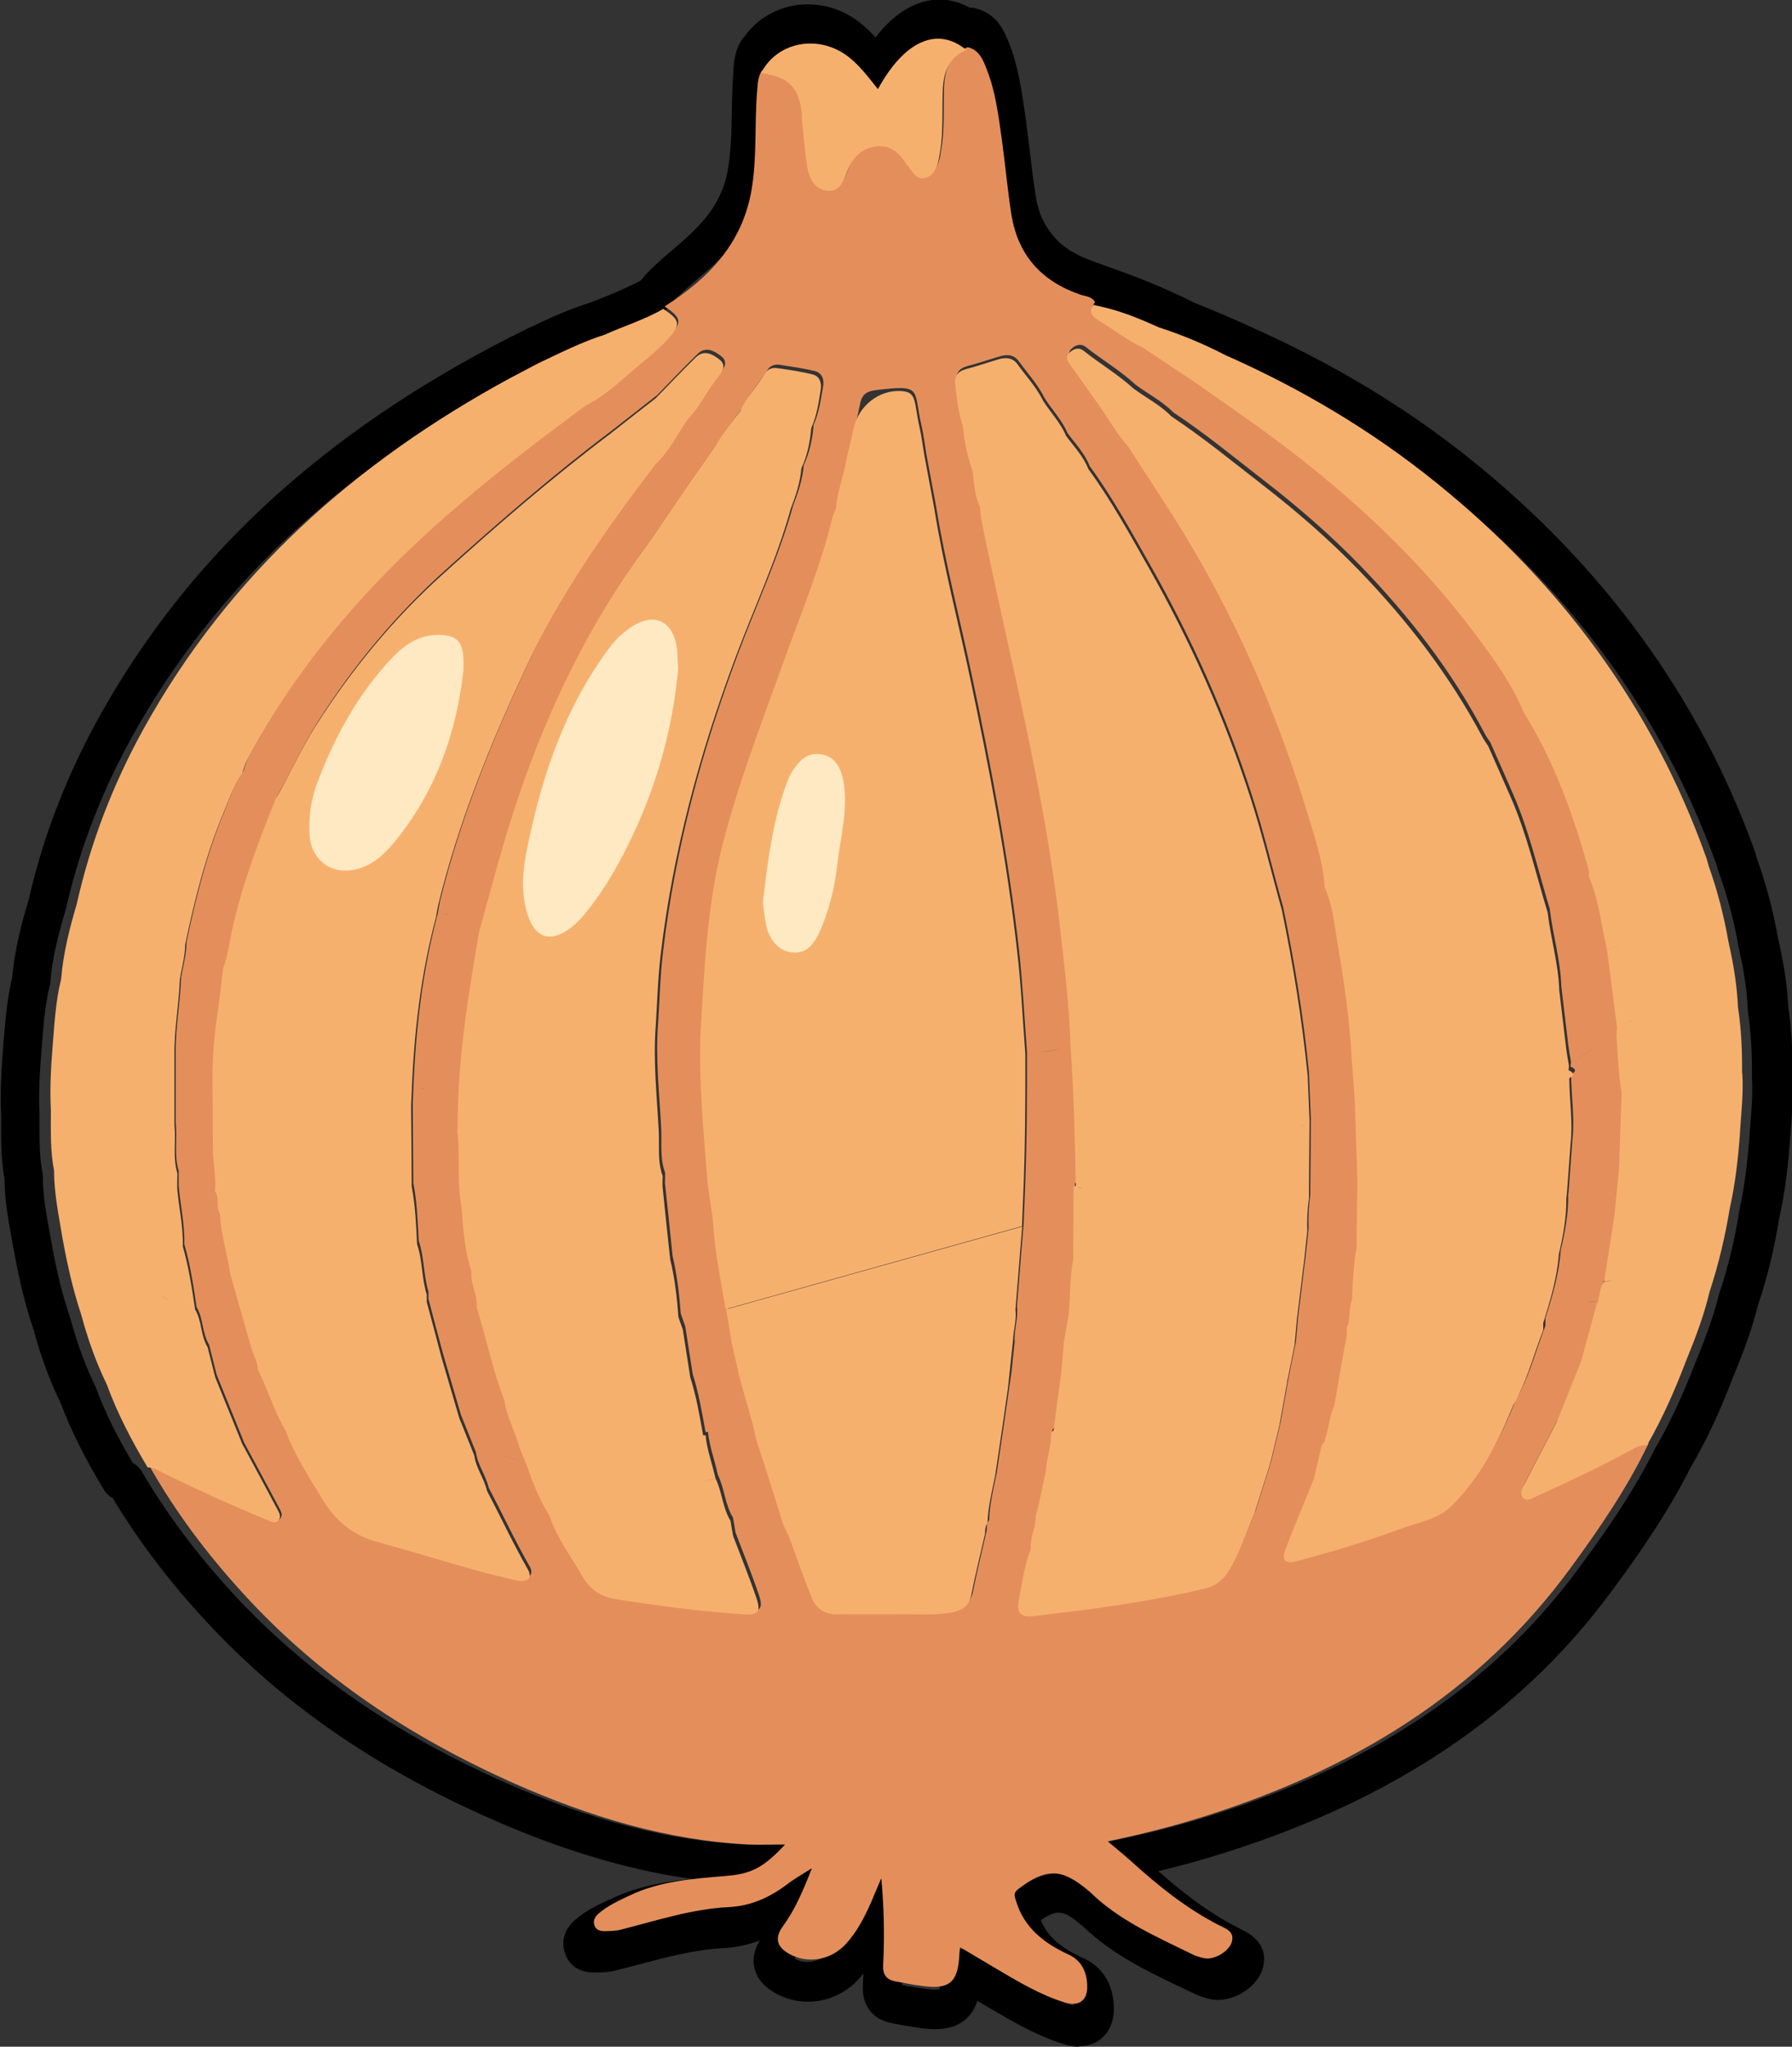
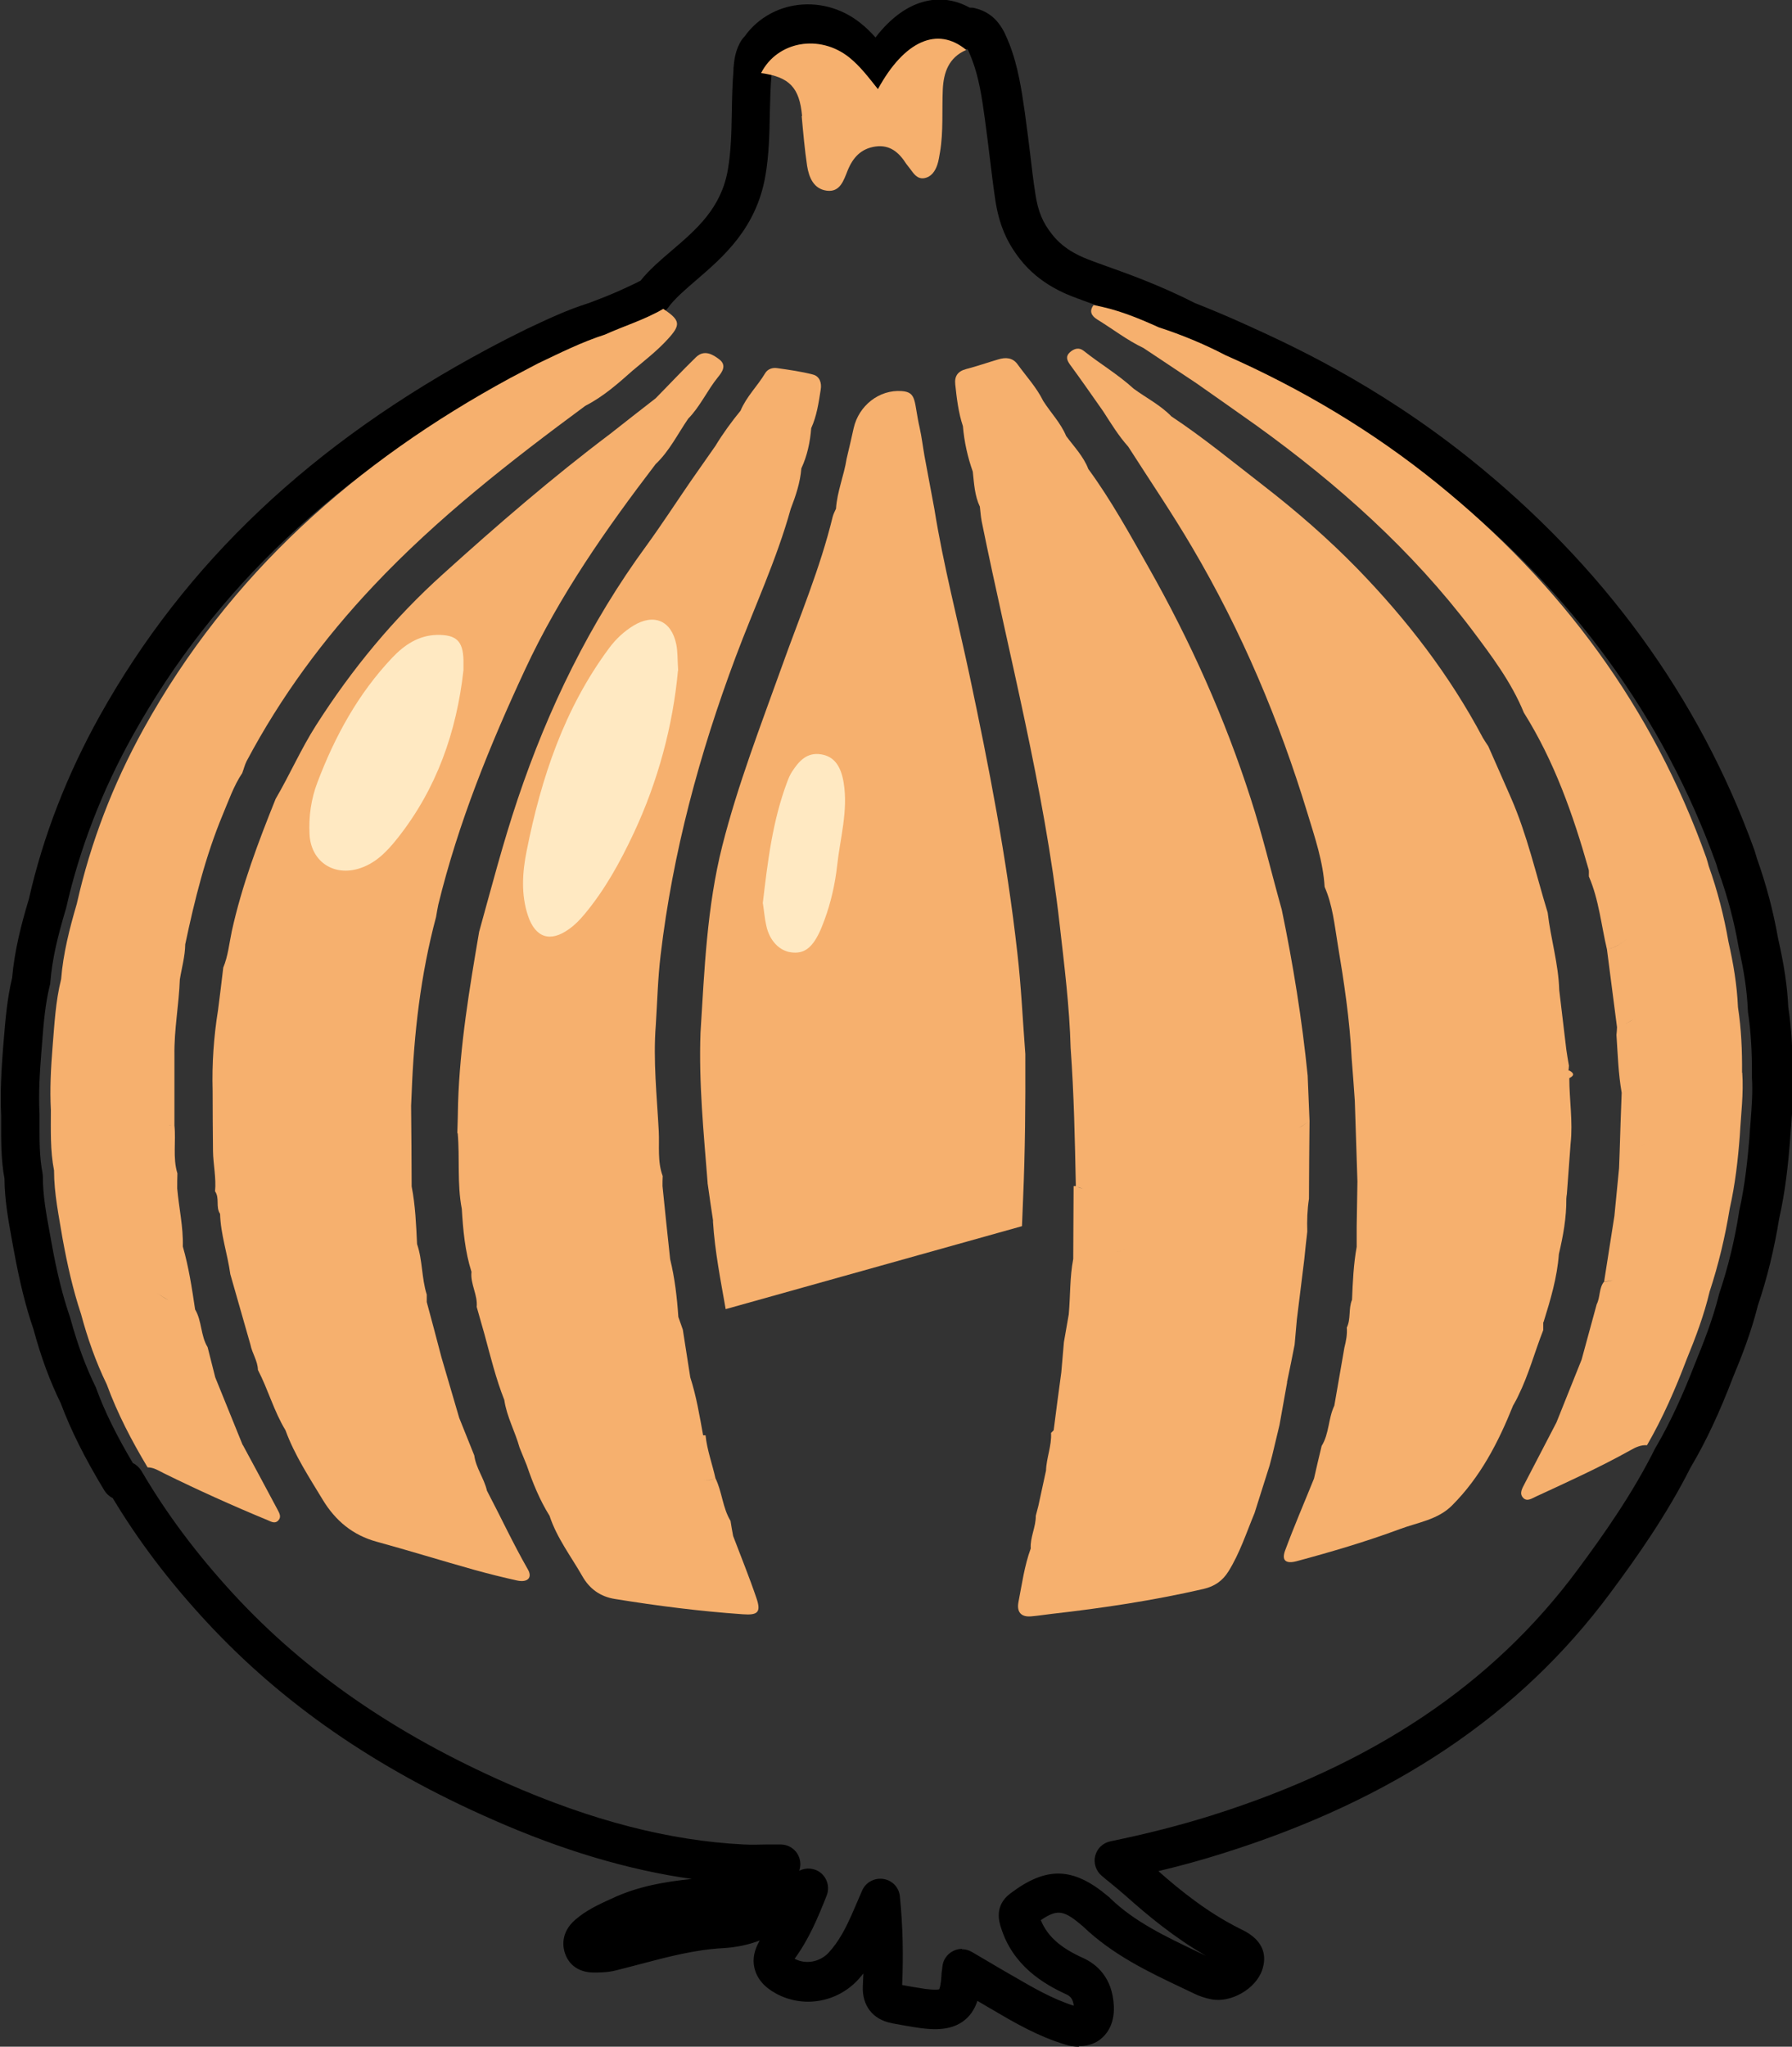
<svg xmlns="http://www.w3.org/2000/svg" id="Layer_1" data-name="Layer 1" viewBox="0 0 96.16 109.8">
  <rect x="0" y="0" width="96.16" height="109.8" fill="#333333" stroke="none" />
  <defs>
    <style>
      .cls-1, .cls-2, .cls-3, .cls-4 {
        stroke-width: 0px;
      }

      .cls-2 {
        fill: #f6b06e;
      }

      .cls-3 {
        fill: #ffe9c2;
      }

      .cls-4 {
        fill: #e48f5b;
      }
    </style>
  </defs>
  <path class="cls-1" d="M57.89,109.8c-.22,0-.47-.03-.74-.12-1.43-.43-2.68-1.15-3.88-1.86l-.21-.12c-.2-.12-.41-.24-.61-.36-.13.38-.33.74-.67,1.02-.7.58-1.65.54-2.39.44-.5-.07-1-.16-1.48-.25l-.08-.02c-1-.19-1.58-.95-1.53-1.98.01-.23.02-.45.03-.68-.09.11-.19.23-.29.34-1.14,1.23-2.96,1.53-4.41.73-.64-.35-1.02-.81-1.15-1.38-.11-.48,0-.97.29-1.46-.63.24-1.27.37-1.95.41-1.51.08-2.96.46-4.51.87-.43.11-.86.23-1.28.33-.35.09-.68.1-.97.11h-.07c-1.13.04-1.53-.62-1.67-1.02-.11-.31-.27-1.12.57-1.83.56-.48,1.2-.78,1.76-1.04l.16-.07c1.41-.67,2.87-.91,4.31-1.06-3.4-.48-6.94-1.53-10.72-3.2-6.26-2.75-11.28-6.23-15.34-10.62-2-2.16-3.64-4.33-5.01-6.61-.18-.09-.34-.23-.45-.41-1.06-1.75-1.8-3.24-2.34-4.68-.58-1.18-1.06-2.47-1.46-3.96-.42-1.21-.75-2.56-1.06-4.25l-.11-.6c-.19-1.04-.38-2.11-.39-3.24-.19-1.04-.18-2.05-.18-3.03v-.36c-.06-1.25.02-2.49.1-3.56l.04-.48c.09-1.09.18-2.21.45-3.34.13-1.48.5-2.91.9-4.23.76-3.37,2.05-6.68,3.81-9.84,4.58-8.2,11.39-14.63,20.81-19.67.35-.19.71-.37,1.07-.56l1.02-.51c1.06-.5,2.15-1.02,3.33-1.39.59-.22,1.18-.45,1.75-.71.33-.15.66-.3,1.03-.49.48-.6,1.07-1.1,1.7-1.64,1.3-1.11,2.64-2.26,2.99-4.33.17-.99.19-2,.21-3.07.01-.74.03-1.5.09-2.27v-.11c.04-.41.09-.96.44-1.5.05-.07.1-.13.16-.19.61-.86,1.56-1.46,2.63-1.65,1.25-.22,2.54.11,3.56.92.31.24.58.51.83.79.83-1.08,1.77-1.75,2.76-1.96.78-.17,1.57-.04,2.29.36.1,0,.2,0,.29.03,1.19.28,1.58,1.26,1.81,1.84l.02.04c.49,1.25.67,2.52.85,3.76l.04.31c.09.62.16,1.24.24,1.87.08.71.17,1.44.28,2.15.14.93.39,1.53.9,2.17.69.88,1.64,1.23,2.15,1.42l.1.04c.16.06.37.13.61.22,1.09.39,2.91,1.03,4.78,1.99.94.37,1.84.75,2.74,1.16,2.25,1.02,6.94,3.13,12.02,7.19,7.17,5.74,12.31,12.8,15.27,20.97.05.13.08.26.12.39l.03.1c.5,1.4.88,2.84,1.13,4.27.32,1.4.5,2.57.55,3.7.17,1.09.24,2.26.23,3.67.06.9-.01,1.77-.07,2.61-.02.31-.05.62-.07.93-.09,1.15-.24,2.64-.58,4.14-.26,1.61-.64,3.18-1.14,4.65-.36,1.45-.9,2.81-1.33,3.84-.73,1.91-1.45,3.45-2.26,4.82,0,.01-.01.02-.02.03-1.27,2.53-2.89,4.83-4.32,6.75-4.83,6.51-11.61,11.07-20.73,13.94-1.13.36-2.29.68-3.51.97,1.21,1.07,2.66,2.23,4.36,3.08l.1.05c1.31.62,1.33,1.52,1.11,2.17-.34,1.02-1.7,1.8-2.76,1.57-.33-.07-.63-.17-.89-.3l-.63-.3c-1.84-.87-3.74-1.78-5.32-3.29,0,0-.02-.02-.02-.02-1.01-.86-1.35-.95-2.26-.33.36.87,1.05,1.48,2.27,2.03.72.33,1.58,1.04,1.65,2.59.04,1.02-.43,1.54-.72,1.77-.2.16-.58.37-1.14.37ZM51.62,104.57c.19,0,.37.05.54.15l.63.37c.46.27.89.53,1.33.78l.21.12c1.1.64,2.15,1.25,3.29,1.61-.05-.41-.22-.52-.4-.61-1.2-.55-2.87-1.52-3.51-3.59-.1-.31-.36-1.16.49-1.81,1.95-1.48,3.38-1.44,5.26.14.04.03.08.06.11.1,1.32,1.28,3,2.07,4.76,2.91l.38.18c-1.69-.97-3.12-2.16-4.31-3.22-.26-.23-.53-.45-.82-.69-.15-.12-.3-.24-.46-.38-.31-.26-.45-.68-.35-1.07.1-.4.42-.7.82-.78,1.94-.4,3.71-.85,5.4-1.38,8.68-2.73,15.11-7.04,19.66-13.18,1.39-1.87,2.97-4.11,4.17-6.53.03-.05.06-.1.09-.15.72-1.25,1.38-2.67,2.07-4.45.41-1,.92-2.28,1.25-3.6,0-.03.02-.06.02-.08.47-1.39.83-2.86,1.07-4.39,0-.02,0-.04.01-.07.31-1.38.45-2.79.54-3.85.02-.3.04-.63.07-.95.06-.81.12-1.58.07-2.34,0-.03,0-.06,0-.08.01-1.33-.06-2.42-.21-3.42,0-.04-.01-.08-.01-.12-.04-1.01-.2-2.09-.5-3.4,0-.02,0-.04-.01-.06-.23-1.33-.59-2.67-1.06-3.97,0-.02-.01-.04-.02-.06l-.05-.16c-.02-.08-.04-.16-.07-.23-2.82-7.81-7.73-14.55-14.6-20.04-4.87-3.9-9.39-5.94-11.57-6.92-.89-.4-1.77-.77-2.69-1.13-.03-.01-.07-.03-.1-.04-1.75-.9-3.51-1.53-4.56-1.9-.26-.09-.48-.17-.65-.24l-.09-.03c-.6-.22-2.02-.75-3.08-2.1-.73-.93-1.13-1.88-1.33-3.17-.11-.74-.2-1.49-.29-2.22-.07-.61-.15-1.21-.23-1.82l-.04-.31c-.16-1.16-.32-2.26-.72-3.27l-.02-.05c-.09-.22-.14-.35-.19-.43-.26.02-.52-.05-.73-.21-.36-.27-.71-.37-1.06-.29-.7.15-1.49.94-2.17,2.18-.17.31-.48.51-.83.54-.35.03-.7-.11-.92-.39l-.19-.23c-.41-.51-.79-.99-1.25-1.34-.55-.43-1.23-.61-1.88-.5-.57.1-1.05.42-1.34.89-.03.04-.05.08-.09.12-.03.1-.04.26-.05.4v.12c-.07.69-.08,1.39-.1,2.12-.02,1.1-.04,2.24-.24,3.39-.49,2.82-2.27,4.35-3.7,5.58-.6.52-1.17,1-1.53,1.5-.1.13-.23.24-.37.32-.48.24-.91.45-1.33.64-.62.28-1.26.54-1.91.77-.02,0-.03.01-.05.02-1.05.33-2.04.79-3.08,1.29l-.95.47c-.35.18-.7.36-1.04.55-9.05,4.84-15.58,11-19.96,18.83-1.67,2.99-2.88,6.12-3.6,9.3,0,.02-.01.05-.02.07-.43,1.44-.73,2.66-.83,3.92,0,.06-.01.12-.03.17-.24.98-.33,2-.41,3.08l-.04.49c-.08,1-.16,2.17-.1,3.3,0,.02,0,.04,0,.06v.4c0,.95-.01,1.85.16,2.72.01.07.02.14.02.21,0,.97.17,1.94.36,2.96l.11.61c.29,1.61.6,2.84.99,3.97,0,.02.01.04.02.07.38,1.39.82,2.58,1.35,3.66.02.03.03.07.04.1.45,1.23,1.08,2.5,1.96,3.99.19.09.35.24.46.42,1.34,2.29,2.96,4.46,4.97,6.64,3.86,4.17,8.65,7.48,14.64,10.12,4.57,2.01,8.73,3.08,12.71,3.28.39.02.79.01,1.25,0,.23,0,.47,0,.73,0,.42,0,.81.25.97.64.11.25.11.52.03.77.37-.19.83-.15,1.16.12.35.29.48.78.31,1.21-.47,1.19-.95,2.34-1.72,3.39.59.32,1.35.18,1.82-.32.57-.61.95-1.39,1.22-1.99.13-.3.26-.6.39-.9l.19-.44c.19-.45.66-.7,1.14-.63.48.07.85.46.89.95.16,1.61.19,3.16.12,4.74.43.08.84.15,1.25.21.47.06.67.04.74.02.03-.07.09-.26.12-.74,0-.09.01-.17.03-.3l.02-.17c.03-.36.25-.68.57-.84.15-.08.32-.12.48-.12ZM65.71,104.99h0Z" />
  <g>
    <g>
-       <path class="cls-4" d="M87.57,77.63c-1.65.92-3.37,1.7-5.08,2.49-.21.1-.48.29-.68.06-.21-.24-.04-.51.08-.75.57-1.1,1.14-2.19,1.71-3.29.45-1.12.9-2.25,1.35-3.37.27-.99.54-1.98.81-2.97-.21,0-.39.04-.57.1.17-.07.36-.11.57-.1.2-.38.11-.86.4-1.22.18-1.17.37-2.34.55-3.51.08-.85.17-1.71.25-2.56-.13-.03-.25-.03-.37-.01.12-.02.24-.01.37.01.01-.27.02-.55.03-.82.04-1.08.08-2.16.11-3.23-.18-1.03-.2-2.07-.28-3.1,0-.14.02-.27.03-.41-.18-1.39-.36-2.79-.54-4.18-.32-1.31-.43-2.66-.97-3.91,0-.13.02-.27-.02-.4-.83-2.93-1.84-5.79-3.47-8.39-.67-1.64-1.73-3.04-2.78-4.44-3.23-4.29-7.2-7.82-11.54-10.94-1.07-.77-2.16-1.53-3.25-2.29-.95-.63-1.89-1.26-2.84-1.89-.88-.42-1.65-1.03-2.48-1.53-.29-.18-.46-.43-.2-.77-.17-.32-.53-.31-.81-.41-2.09-.73-3.35-2.13-3.69-4.37-.2-1.31-.32-2.63-.5-3.94-.18-1.27-.33-2.54-.8-3.74-.2-.52-.4-1.07-1.04-1.22-.94.4-1.22,1.21-1.26,2.13-.04,1.12.04,2.25-.15,3.36-.04.22-.06.45-.14.66-.12.35-.33.67-.72.73-.36.05-.55-.24-.74-.5-.06-.09-.15-.17-.21-.27-.39-.6-.87-1.04-1.65-.93-.78.11-1.22.6-1.5,1.3-.21.52-.4,1.16-1.11,1.07-.71-.09-.96-.71-1.06-1.33-.14-.89-.22-1.78-.29-2.67-.13-1.53-.66-2.1-2.2-2.3-.22.33-.23.71-.26,1.09-.15,1.77,0,3.55-.3,5.31-.49,2.88-2.31,4.77-4.67,6.26.93.62.96.85.22,1.65-.57.61-1.22,1.12-1.85,1.65-.8.7-1.59,1.41-2.55,1.9-4.01,2.96-7.94,6.02-11.37,9.66-2.68,2.84-4.97,5.96-6.81,9.41-.1.2-.16.42-.23.63.11,0,.22.02.32.05-.1-.03-.2-.04-.32-.05-.47.69-.74,1.48-1.05,2.24-.93,2.24-1.51,4.58-2.01,6.95,0,.64-.18,1.26-.29,1.89-.04,1.35-.31,2.69-.29,4.05,0,1.26,0,2.52,0,3.78.09.86-.1,1.73.16,2.57,0,.27,0,.54,0,.81.09,1.04.33,2.06.3,3.11.32,1.11.49,2.24.66,3.38.37.63.29,1.4.67,2.02.14.54.27,1.08.41,1.62.49,1.22.99,2.43,1.48,3.65.63,1.17,1.26,2.33,1.88,3.5.09.18.21.38.04.56-.17.19-.38.07-.56,0-1.89-.78-3.75-1.62-5.58-2.52-.28-.14-.55-.32-.88-.32,1.41,2.5,3.13,4.77,5.06,6.88,4.07,4.46,8.99,7.7,14.47,10.14,4.03,1.79,8.19,3.07,12.63,3.3.61.03,1.23,0,1.96,0-1.16,1.24-1.8,1.58-3.19,1.69-1.77.15-3.54.27-5.18,1.06-.57.27-1.14.53-1.62.94-.19.16-.34.38-.24.65.1.29.36.32.61.31.27-.01.54-.01.8-.08,1.91-.48,3.8-1.11,5.79-1.21,1.23-.06,2.24-.54,3.19-1.26.35-.27.75-.49,1.28-.83-.48,1.22-.91,2.23-1.56,3.12-.45.62-.34,1.1.34,1.48.98.55,2.23.34,3.02-.51.6-.65,1.01-1.43,1.36-2.23.19-.44.37-.88.56-1.32.15,1.57.18,3.11.1,4.66-.03.49.17.78.64.87.48.09.97.19,1.46.25,1.46.2,1.92-.19,1.99-1.68,0-.1.02-.21.04-.4.68.4,1.28.77,1.9,1.13,1.2.71,2.39,1.43,3.73,1.84.77.23,1.23-.13,1.19-.94-.03-.71-.3-1.31-.99-1.63-1.3-.6-2.39-1.42-2.83-2.88-.08-.26-.15-.43.11-.63,1.51-1.16,2.34-1.14,3.8.1.02.01.04.03.05.04,1.57,1.54,3.56,2.4,5.5,3.35.2.1.42.17.64.21.51.11,1.3-.34,1.47-.84.19-.59-.32-.75-.66-.92-1.76-.9-3.28-2.12-4.73-3.44-.39-.35-.79-.67-1.26-1.07,1.87-.39,3.61-.83,5.32-1.38,7.81-2.49,14.57-6.53,19.5-13.26,1.57-2.14,3.06-4.32,4.21-6.72-.33-.02-.6.11-.89.27ZM84.24,70.49c.15-.11.3-.22.46-.32-.16.1-.31.22-.46.32ZM27.84,84.61c-.77-.16-1.53-.35-2.29-.57-1.75-.49-3.49-1.03-5.24-1.51-1.29-.35-2.22-1.13-2.9-2.25-.73-1.21-1.5-2.39-2-3.73-.62-1.02-.93-2.19-1.48-3.24h0c0-.49-.31-.89-.4-1.35-.36-1.26-.72-2.52-1.08-3.78-.15-1.08-.51-2.13-.55-3.24-.25-.37-.01-.85-.27-1.21.07-.73-.1-1.44-.11-2.16,0-1.08-.01-2.16-.02-3.24-.05-1.45.06-2.89.29-4.32.09-.76.18-1.52.28-2.28.26-.63.32-1.31.46-1.96.54-2.44,1.42-4.77,2.35-7.09.76-1.3,1.36-2.68,2.17-3.95,1.91-3.01,4.16-5.72,6.82-8.12,2.9-2.61,5.85-5.17,8.97-7.52l2.43-1.9c.72-.74,1.43-1.49,2.16-2.2.44-.43.9-.17,1.27.12.39.3.15.66-.08.94-.58.71-.95,1.57-1.6,2.23-.56.83-1.01,1.74-1.75,2.44-2.65,3.47-5.15,7.03-7,11.01-1.9,4.08-3.59,8.24-4.66,12.62-.05.22-.08.44-.12.66.25-.02.48.02.69.1-.22-.07-.44-.12-.69-.1-.83,3.1-1.19,6.26-1.31,9.46,0,0,0,0,0,0-.01.22-.02.45-.03.67,0,1.44.02,2.88.03,4.33.2,1.02.23,2.06.29,3.1.3.88.25,1.83.52,2.71,0,.13,0,.27,0,.4.26.99.52,1.98.79,2.97.32,1.08.63,2.16.95,3.24.27.67.54,1.35.81,2.02.09.68.53,1.23.68,1.89.74,1.41,1.41,2.85,2.2,4.23.25.43-.03.71-.58.59ZM22.8,58.42c-.1-.02-.2-.03-.3-.03.1,0,.2,0,.3.03ZM39.97,86.42c-2.3-.16-4.59-.45-6.86-.82-.78-.13-1.36-.53-1.75-1.22-.61-1.07-1.37-2.05-1.76-3.24-.53-.84-.9-1.76-1.22-2.7-.5-.05-.98-.22-1.45-.39.47.16.94.34,1.45.39-.13-.32-.26-.64-.39-.96-.24-.86-.69-1.66-.82-2.56-.45-1.14-.74-2.33-1.06-3.51-.14-.49-.28-.99-.42-1.48-.14-.01-.27-.04-.4-.08-.26-.08-.49-.21-.74-.32.24.11.48.24.74.32.13.04.26.07.4.08.05-.65-.35-1.23-.28-1.88-.35-1.1-.45-2.24-.52-3.38-.26-1.34-.1-2.71-.22-4.06.01-.54.02-1.07.04-1.61.09-3.1.61-6.14,1.13-9.19.66-2.38,1.29-4.77,2.07-7.12,1.63-4.88,3.86-9.44,6.91-13.6.82-1.12,1.58-2.3,2.37-3.45.44-.63.89-1.27,1.33-1.9.41-.66.86-1.29,1.35-1.89.31-.75.9-1.32,1.32-2.01.14-.23.4-.31.65-.27.64.1,1.28.19,1.9.34.38.1.49.46.43.81-.12.7-.22,1.41-.51,2.07-.06.75-.21,1.47-.53,2.16-.06.76-.3,1.46-.57,2.17-.76,2.74-1.97,5.31-2.96,7.96-1.94,5.17-3.37,10.47-4.02,15.97-.15,1.24-.18,2.5-.26,3.76,0,0,0,0,0,0-.16,1.91.06,3.81.16,5.71.04.79-.08,1.62.21,2.39,0,.18,0,.36-.01.54.14,1.31.28,2.61.41,3.92.24,1.02.36,2.06.44,3.1.08.23.16.45.24.68.13.85.27,1.71.4,2.56.32,1.01.5,2.06.69,3.11.04,0,.09,0,.13,0,.08.79.37,1.53.53,2.3.36.73.38,1.59.81,2.29.05.27.1.54.14.81.42,1.11.87,2.21,1.25,3.33.26.76.07.93-.73.87ZM37.09,55.12c-.49-.13-.97-.33-1.48-.33.51,0,.99.21,1.48.33ZM68.2,78.44c-.27.85-.54,1.71-.81,2.56-.44,1.05-.8,2.15-1.4,3.13-.31.51-.74.8-1.33.94-2.69.62-5.42,1.03-8.16,1.34-.36.04-.71.09-1.07.13-.56.05-.82-.22-.71-.76.18-.97.32-1.95.66-2.88-.05-.61.28-1.15.27-1.75-.65.07-1.3.1-1.94.23.64-.13,1.29-.16,1.94-.23.05-.18.09-.36.14-.54.14-.63.27-1.26.41-1.89.02-.68.31-1.33.27-2.02-.9.14-1.8.27-2.7.41-.09.63-.19,1.25-.28,1.88-.17.85-.39,1.69-.41,2.56-.13.16-.13.35-.13.54-.25,1.1-.52,2.19-.74,3.29-.12.57-.45.81-1,.93-.76.16-1.52.1-2.29.11-1.3.01-2.61,0-3.91,0-.64,0-1.11-.28-1.34-.84-.45-1.1-.84-2.23-1.25-3.35-.09-.18-.18-.36-.27-.54-.27-.86-.54-1.71-.81-2.57-.23-.72-.46-1.43-.69-2.15-.34-.13-.68-.19-1.04-.23.35.04.7.1,1.04.23-.04-.18-.08-.37-.12-.55-.27-.95-.53-1.89-.8-2.84-.14-.67-.29-1.35-.43-2.02,0,0,0,0,0,0-.08-.5-.16-1-.25-1.49-.27-1.57-.58-3.13-.68-4.72-.1-.67-.19-1.35-.29-2.02-.21-2.7-.49-5.39-.39-8.1.21-3.36.34-6.74,1.17-10.02.83-3.27,2.05-6.42,3.19-9.6.95-2.67,2.07-5.28,2.73-8.04.04-.15.12-.29.18-.44.06-.92.44-1.77.57-2.68.21-.94.44-1.88.63-2.82.1-.47.35-.64.83-.7,2.54-.31,2.01-.06,2.45,1.87.12.5.18,1.01.26,1.52.18.95.35,1.89.53,2.84.48,2.99,1.25,5.92,1.88,8.89,1.05,4.94,2,9.89,2.57,14.91.2,1.82.29,3.66.43,5.49h0c.01,2.57-.01,5.13-.12,7.7,0,0,0,0,0,0-.02.49-.04.98-.06,1.48-.12,1.49-.24,2.98-.36,4.46.08.64-.17,1.26-.12,1.89.12-.01.24-.03.37-.05-.12.02-.24.04-.37.05-.06.54-.12,1.07-.17,1.61-.13.9-.26,1.8-.39,2.7-.04.27-.08.55-.12.82.9-.14,1.8-.27,2.7-.41.05-.05.09-.09.14-.14.14-1.04.28-2.07.41-3.11.05-.54.09-1.08.14-1.61.09-.5.17-.99.26-1.49.09-.99.05-1.99.24-2.97,0-1.3.02-2.61.02-3.91,0,0,0,0,0,0,.04,0,.08,0,.12,0-.05-2.47-.09-4.95-.28-7.42-.06-2.22-.34-4.42-.59-6.63-.84-7.31-2.72-14.41-4.18-21.6-.05-.26-.07-.53-.1-.8-.28-.6-.32-1.24-.38-1.88-.28-.79-.45-1.6-.53-2.44-.24-.73-.33-1.48-.41-2.23-.04-.45.13-.71.58-.83.58-.15,1.15-.35,1.73-.52.39-.12.77-.1,1.03.26.47.65,1.02,1.24,1.38,1.97.4.64.94,1.18,1.23,1.88.42.57.93,1.09,1.19,1.77,1.22,1.67,2.22,3.49,3.24,5.29,2.23,3.94,4.08,8.06,5.47,12.38.64,1.97,1.1,3.98,1.67,5.97.47-.22.95-.4,1.38-.69-.43.29-.91.47-1.38.69.61,2.95,1.1,5.91,1.39,8.9,0,0,0,0,0,0,.03.81.07,1.62.1,2.43,0,1.39-.02,2.79-.03,4.18-.09.58-.11,1.17-.09,1.76.24.03.46,0,.67-.08-.21.07-.43.1-.67.08-.05.49-.1.99-.16,1.48-.13,1.08-.27,2.16-.4,3.24-.04.45-.08.9-.12,1.35-.14.67-.28,1.35-.41,2.02-.14.76-.27,1.53-.41,2.29-.13.54-.26,1.09-.39,1.63-.05.18-.09.36-.14.54ZM55.73,56.44c.41-.02.81-.09,1.21-.2-.4.12-.8.19-1.21.2ZM81.3,75.2c-.79,1.97-1.76,3.83-3.27,5.35-.76.76-1.84.91-2.8,1.27-1.81.67-3.66,1.22-5.53,1.72-.59.16-.83-.03-.63-.57.48-1.3,1.03-2.57,1.55-3.86.14-.58.28-1.17.41-1.75h0c.41-.66.35-1.47.68-2.16.18-1.04.36-2.07.54-3.11.09-.35.15-.71.13-1.08.23-.47.07-1.01.28-1.49.04-.95.08-1.9.25-2.84,0-.36,0-.72,0-1.07t0,0c.01-.81.03-1.63.04-2.44-.05-1.44-.09-2.88-.14-4.32-.06-.76-.12-1.53-.17-2.29-.1-2.06-.41-4.1-.75-6.13-.17-1.03-.28-2.09-.7-3.06-.08-1.36-.52-2.64-.91-3.92-1.52-5-3.54-9.8-6.2-14.3-1.08-1.83-2.29-3.6-3.43-5.4-.52-.58-.93-1.24-1.34-1.89-.6-.84-1.18-1.69-1.79-2.52-.17-.23-.24-.44,0-.65.22-.2.49-.27.74-.08.88.7,1.85,1.26,2.68,2.03.67.5,1.43.88,2.03,1.49,1.73,1.14,3.32,2.46,4.95,3.72,1.78,1.38,3.47,2.85,5.04,4.46,2.64,2.72,4.95,5.69,6.72,9.06.08.16.19.3.29.45.26-.08.47-.22.65-.4-.18.18-.39.32-.65.4.41.92.82,1.85,1.22,2.77.87,1.98,1.34,4.1,1.97,6.16.16,1.39.58,2.75.62,4.16.13,1.06.25,2.13.38,3.19.04.29.09.58.14.86.45-.16.81-.47,1.17-.76-.36.3-.72.6-1.17.76,0,.09-.02.18-.03.27h.04c.27.13.28.26,0,.4,0,1.17.2,2.33.07,3.5-.07.9-.13,1.81-.2,2.71.43-.08.77-.31,1.09-.57-.33.26-.66.49-1.09.57,0,.09-.02.18-.03.26.02,1.01-.17,1.99-.4,2.97-.09,1.26-.44,2.45-.82,3.64,0,.14,0,.27,0,.41-.45,1.17-.78,2.39-1.34,3.52-.09.18-.19.35-.28.53Z" />
      <g>
        <path class="cls-2" d="M43.02,6.23c.08.89.16,1.79.29,2.67.1.62.35,1.24,1.06,1.33.71.09.9-.55,1.11-1.07.28-.7.72-1.19,1.5-1.3.78-.11,1.27.33,1.65.93.06.09.14.17.21.27.19.26.38.55.74.5.39-.06.6-.37.72-.73.07-.21.1-.44.14-.66.19-1.11.1-2.24.15-3.36.04-.92.32-1.73,1.26-2.13-1.54-1.28-3.32-.5-4.74,2.1-.49-.61-.94-1.22-1.54-1.7-1.59-1.27-3.86-.87-4.73.84,1.53.21,2.06.78,2.2,2.3Z" />
        <path class="cls-2" d="M13.03,77.54c-.49-1.22-.99-2.43-1.48-3.65-.14-.54-.27-1.08-.41-1.62-.38-.62-.3-1.4-.67-2.02h0c-.17-1.14-.34-2.27-.66-3.38-.88-.23-1.61-.73-2.36-1.21.75.48,1.48.98,2.36,1.21.03-1.05-.21-2.07-.3-3.11-.12,0-.23-.02-.33-.05.1.03.21.05.33.05,0-.27,0-.54.01-.81-.26-.84-.07-1.72-.16-2.57-.1,0-.2,0-.3-.03.09.02.19.04.3.03,0-1.26,0-2.52,0-3.78-.08.03-.16.05-.23.06.08,0,.15-.03.23-.06-.02-1.36.24-2.69.29-4.05.1-.63.28-1.24.29-1.89.5-2.37,1.08-4.71,2.01-6.95.32-.76.59-1.55,1.05-2.24.08-.21.13-.43.23-.63,1.83-3.45,4.13-6.57,6.81-9.41,3.43-3.64,7.36-6.7,11.37-9.66.96-.49,1.75-1.19,2.55-1.9.63-.53,1.29-1.04,1.85-1.65.74-.8.71-1.03-.22-1.65-.99.58-2.09.91-3.13,1.38-1.25.4-2.42.99-3.6,1.55-.49.26-.99.52-1.48.78-8.27,4.49-15.08,10.51-19.68,18.83-1.63,2.95-2.84,6.08-3.58,9.38-.39,1.33-.73,2.66-.84,4.04-.3,1.2-.36,2.43-.46,3.65-.09,1.12-.15,2.25-.09,3.37,0,1.08-.04,2.17.17,3.24,0,1.24.26,2.45.46,3.67.25,1.37.55,2.72.99,4.04h0c.35,1.3.79,2.56,1.38,3.77.57,1.56,1.34,3.03,2.19,4.45.33,0,.6.18.88.32,1.83.9,3.69,1.74,5.58,2.52.18.08.39.2.56,0,.17-.18.05-.39-.04-.56-.62-1.17-1.25-2.33-1.88-3.5ZM9.05,69.76c.15.09.31.16.48.23-.16-.07-.32-.15-.48-.23-.22-.12-.43-.26-.64-.4.21.14.42.27.64.4Z" />
        <path class="cls-2" d="M93.48,57.55c.01-1.18-.04-2.35-.22-3.52-.05-1.19-.25-2.36-.51-3.51-.24-1.38-.59-2.74-1.06-4.06-.04-.15-.08-.3-.13-.45-2.88-8.07-7.79-14.69-14.42-20.06-3.48-2.82-7.29-5.09-11.39-6.9-1.15-.6-2.34-1.09-3.57-1.49-1.13-.51-2.27-.98-3.5-1.19-.26.34-.09.59.2.77.83.51,1.6,1.11,2.48,1.53.95.63,1.89,1.26,2.84,1.89,1.08.76,2.17,1.52,3.25,2.29,4.34,3.13,8.3,6.66,11.54,10.94,1.05,1.4,2.11,2.8,2.78,4.44,1.63,2.6,2.64,5.46,3.47,8.39.04.12.01.27.02.4.54,1.25.66,2.6.97,3.91.45-.09.8-.33,1.12-.61-.32.28-.66.52-1.12.61.18,1.39.36,2.79.54,4.18.36-.11.67-.29.96-.49-.29.21-.61.38-.96.49,0,.14-.02.28-.03.41.07,1.04.1,2.08.28,3.1.2-.07.39-.16.57-.26-.18.1-.37.19-.57.26-.04,1.08-.08,2.16-.11,3.23,0,0,0,0,0,0-.01.27-.02.55-.03.82-.08.85-.17,1.71-.25,2.56h0c-.18,1.17-.37,2.34-.55,3.51.16,0,.31-.02.46-.06-.15.05-.3.07-.46.07-.29.35-.2.83-.4,1.22-.27.99-.54,1.98-.81,2.97-.45,1.12-.9,2.25-1.35,3.37-.57,1.1-1.14,2.19-1.71,3.29-.12.24-.3.51-.08.75.21.23.48.03.68-.06,1.71-.79,3.43-1.57,5.08-2.49.28-.16.56-.29.89-.27.85-1.47,1.52-3.01,2.12-4.59.49-1.19.94-2.39,1.24-3.65.48-1.46.83-2.94,1.08-4.46.29-1.29.44-2.6.54-3.92.06-1.12.21-2.25.13-3.37ZM88.53,61.15c-.36.28-.74.54-1.2.65.46-.11.84-.37,1.2-.65ZM86.89,65.22c-.06,0-.12.01-.18.02.06,0,.12-.01.18-.02Z" />
        <path class="cls-2" d="M26.13,79.97c-.15-.66-.59-1.21-.68-1.89-.27-.67-.54-1.35-.81-2.02h0c-.32-1.08-.63-2.16-.95-3.24-.48-.08-.93-.21-1.39-.36.45.15.91.28,1.39.36-.26-.99-.52-1.98-.79-2.97,0-.13,0-.27,0-.4-.28-.88-.22-1.83-.52-2.71,0,0,0,0,0,0-.05-1.04-.09-2.07-.29-3.09,0-1.44-.02-2.88-.03-4.33.01-.22.02-.45.03-.67.12-3.2.48-6.36,1.31-9.46.04-.22.07-.44.12-.66,1.07-4.38,2.76-8.54,4.66-12.62,1.85-3.98,4.35-7.54,7-11.01.74-.7,1.18-1.61,1.75-2.44.65-.66,1.02-1.52,1.6-2.23.23-.28.47-.63.08-.94-.37-.29-.83-.55-1.27-.12-.74.72-1.44,1.47-2.16,2.2-.81.63-1.62,1.26-2.43,1.9-3.12,2.35-6.07,4.9-8.97,7.52-2.66,2.39-4.9,5.11-6.82,8.12-.81,1.27-1.41,2.65-2.17,3.95-.93,2.31-1.81,4.64-2.35,7.09-.14.66-.2,1.33-.46,1.96-.09.76-.18,1.52-.28,2.28.39.24.78.48,1.18.72-.39-.24-.79-.48-1.18-.72-.23,1.43-.33,2.87-.29,4.32,0,1.08.01,2.16.02,3.24.01.72.18,1.44.11,2.16.26.37.02.84.27,1.21.03,1.1.4,2.15.55,3.24.36,1.26.72,2.52,1.08,3.78.09.46.39.87.4,1.35.55,1.06.86,2.22,1.48,3.24.49,1.34,1.27,2.52,2,3.73.68,1.12,1.61,1.9,2.9,2.25,1.75.48,3.49,1.02,5.24,1.51.76.21,1.52.4,2.29.57.56.12.83-.15.58-.59-.79-1.38-1.46-2.82-2.2-4.23ZM24.34,76.09c-.2,0-.39-.01-.58-.05.19.04.38.06.58.05Z" />
        <path class="cls-2" d="M82.83,70.92c.37-1.19.73-2.39.82-3.64-.3.08-.57.21-.83.35.26-.14.54-.27.83-.35.23-.98.41-1.96.4-2.97,0-.09.02-.18.03-.26.07-.9.13-1.81.2-2.71,0,0,0,0,0,0,.13-1.17-.07-2.33-.07-3.5.28-.14.26-.27,0-.41,0,0-.04.01-.04.01,0-.09.02-.18.02-.27-.05-.29-.1-.57-.14-.86-.13-1.06-.25-2.13-.38-3.19-.04-1.41-.46-2.77-.62-4.16-.63-2.06-1.1-4.17-1.97-6.16-.41-.93-.81-1.85-1.22-2.77-.1-.15-.2-.3-.29-.45-1.78-3.36-4.08-6.34-6.72-9.06-1.57-1.61-3.26-3.08-5.04-4.46-1.63-1.26-3.23-2.58-4.95-3.72-.59-.61-1.35-.99-2.03-1.49-.83-.76-1.8-1.33-2.68-2.03-.25-.2-.52-.12-.74.08-.23.21-.17.41,0,.65.61.83,1.2,1.68,1.79,2.52.42.65.82,1.31,1.34,1.89,1.15,1.8,2.35,3.56,3.43,5.4,2.66,4.51,4.68,9.3,6.2,14.3.39,1.28.83,2.57.91,3.92.43.98.53,2.03.7,3.06.34,2.03.65,4.07.75,6.13.06.76.12,1.53.17,2.29.1.02.2.02.3.02-.1,0-.2,0-.3-.02.05,1.44.09,2.88.14,4.32-.01.81-.03,1.63-.04,2.44,0,.36,0,.72,0,1.07-.17.94-.21,1.89-.25,2.84.92-.33,1.83-.69,2.72-1.07-.9.38-1.8.74-2.72,1.07-.2.47-.05,1.02-.28,1.49.03.37-.04.72-.13,1.08-.18,1.04-.36,2.07-.54,3.11-.33.69-.27,1.5-.68,2.16-.14.58-.28,1.17-.41,1.75-.52,1.29-1.07,2.56-1.55,3.86-.2.54.04.73.63.57,1.86-.5,3.72-1.05,5.53-1.72.96-.36,2.04-.5,2.8-1.27,1.52-1.52,2.48-3.38,3.27-5.35.1-.18.2-.35.28-.53.56-1.13.88-2.35,1.34-3.52,0-.14,0-.27,0-.41Z" />
        <path class="cls-2" d="M24.56,60.79c.12,1.35-.04,2.71.22,4.06.07,1.14.17,2.28.52,3.38-.07.65.34,1.23.28,1.88.14.49.28.99.42,1.48.32,1.18.61,2.37,1.06,3.51.13.9.58,1.69.82,2.56.13.32.26.64.39.96.32.94.69,1.85,1.22,2.7.39,1.19,1.15,2.17,1.76,3.24.39.69.98,1.1,1.75,1.22,2.28.37,4.56.66,6.86.82.81.06.99-.11.73-.87-.38-1.12-.83-2.22-1.25-3.33-.05-.27-.1-.54-.14-.81-.43-.71-.45-1.56-.81-2.29-.22.11-.45.12-.68.1.23.02.46,0,.68-.1-.17-.77-.45-1.51-.53-2.3-.04,0-.09,0-.13,0-.19-1.04-.36-2.09-.69-3.11-.13-.85-.27-1.71-.4-2.56-.08-.23-.16-.45-.24-.68,0,0,0,0,0,0-.07-1.04-.19-2.08-.44-3.1-.14-1.31-.28-2.61-.41-3.92,0-.18,0-.36.01-.54-.29-.78-.17-1.6-.21-2.39-.1-1.9-.31-3.8-.16-5.71.08-1.25.11-2.51.26-3.76.65-5.49,2.08-10.79,4.02-15.97.99-2.65,2.2-5.22,2.96-7.96.27-.7.51-1.41.57-2.17.32-.69.47-1.41.53-2.16.3-.66.4-1.37.51-2.07.06-.35-.05-.72-.43-.81-.62-.16-1.27-.25-1.9-.34-.25-.04-.51.04-.65.27-.41.69-1.01,1.26-1.32,2.01-.49.6-.95,1.23-1.35,1.89-.44.63-.89,1.27-1.33,1.9-.79,1.15-1.55,2.32-2.37,3.45-3.05,4.16-5.27,8.73-6.91,13.6-.79,2.35-1.41,4.74-2.07,7.12-.52,3.05-1.03,6.09-1.13,9.19-.01.54-.02,1.07-.04,1.61M37.09,77.1c-.22,0-.43-.02-.65-.05.21.03.43.05.65.05ZM36.14,70.69s.07-.01.1-.02c-.03,0-.07.01-.1.02Z" />
        <path class="cls-2" d="M69.06,74.16c.14-.67.28-1.35.41-2.02.04-.45.08-.9.12-1.35,0,0,0,0,0,0,.13-1.08.27-2.16.4-3.24.05-.49.1-.99.16-1.48-.02-.59,0-1.18.09-1.76,0-1.39.02-2.79.03-4.18-.18.14-.36.26-.56.37.19-.11.38-.23.56-.37-.03-.81-.07-1.62-.1-2.43-.3-2.99-.78-5.96-1.39-8.9-.56-1.99-1.03-4-1.67-5.97-1.39-4.32-3.24-8.44-5.47-12.38-1.02-1.8-2.01-3.61-3.24-5.29-.26-.68-.77-1.2-1.19-1.77-.29-.7-.83-1.25-1.23-1.88-.36-.73-.91-1.32-1.38-1.97-.26-.36-.64-.38-1.03-.26-.58.17-1.15.37-1.73.52-.45.12-.63.38-.58.83.08.75.17,1.51.41,2.23.07.83.25,1.65.53,2.44.07.64.1,1.29.38,1.88.03.27.05.54.1.8,1.46,7.19,3.35,14.29,4.18,21.6.25,2.2.53,4.41.59,6.63.18,2.47.23,4.94.28,7.42,0,0,0,0,0,0-.04,0-.08,0-.12,0,0,1.3-.02,2.61-.02,3.91h0c-.19.98-.15,1.98-.24,2.97-.09.5-.17.99-.26,1.49-.05.54-.09,1.08-.14,1.62-.14,1.04-.28,2.07-.41,3.11.08,0,.17,0,.25,0-.08,0-.17,0-.25,0-.05.05-.09.09-.14.14.04.69-.25,1.34-.27,2.02-.14.63-.27,1.26-.41,1.89h0c-.05.18-.09.36-.14.54.01.6-.31,1.15-.27,1.75-.34.93-.47,1.91-.66,2.88-.1.54.15.82.71.76.36-.03.71-.09,1.07-.13,2.74-.31,5.47-.72,8.16-1.34.59-.14,1.01-.43,1.33-.94.61-.98.96-2.07,1.4-3.13l.81-2.56c.05-.18.09-.36.14-.54l.39-1.63s0,0,0,0c.14-.76.27-1.53.41-2.29ZM58.09,63.75c-.09,0-.18-.03-.27-.08.09.04.18.07.27.08ZM60.38,67.06c-.56.12-1.13.22-1.69.32.57-.09,1.13-.2,1.69-.32Z" />
        <path class="cls-2" d="M54.84,65.78c.02-.49.04-.98.06-1.48.11-2.55.13-5.09.12-7.64,0-.04,0-.08,0-.11-.14-1.81-.22-3.63-.43-5.44-.56-5.02-1.52-9.97-2.57-14.91-.63-2.96-1.4-5.89-1.88-8.89-.18-.95-.35-1.89-.53-2.84-.09-.51-.15-1.02-.26-1.52-.32-1.39-.13-1.91-.96-1.97-1.22-.09-2.31.79-2.58,1.98-.12.55-.25,1.1-.38,1.65-.14.9-.51,1.76-.57,2.68-.06.14-.14.28-.18.44-.67,2.76-1.78,5.38-2.73,8.04-1.14,3.18-2.36,6.33-3.19,9.6-.83,3.28-.96,6.66-1.17,10.02-.1,2.7.17,5.37.38,8.05,0,.03,0,.07.01.1.09.64.18,1.28.28,1.92,0,.03,0,.06,0,.1.1,1.58.41,3.12.68,4.67" />
-         <path class="cls-2" d="M38.97,70.24c.09.57.19,1.15.28,1.72l.42,1.88c.25.9.51,1.8.76,2.7,0,.03.02.06.02.1.03.14.06.28.09.43.01.05.02.1.04.15.22.69.44,1.39.67,2.08.26.82.51,1.63.77,2.45.03.08.06.16.1.24.06.11.11.23.17.34.03.05.05.11.07.17.4,1.09.78,2.19,1.22,3.26.23.56.7.85,1.34.84,1.3-.01,2.61,0,3.91,0,.76,0,1.52.05,2.29-.11.55-.12.88-.35,1-.93.22-1.1.49-2.19.74-3.29,0-.19,0-.38.13-.54.02-.87.24-1.71.41-2.56h0c.09-.63.19-1.25.28-1.88l.12-.82s0,0,0,0c.1-.67.19-1.35.29-2.02l.27-2.56c.02-.54.2-1.08.13-1.63.12-1.49.24-2.98.36-4.46" />
      </g>
    </g>
    <path class="cls-3" d="M40.93,48.47c.26-2.22.52-4.42,1.31-6.52.07-.19.15-.38.26-.55.37-.57.8-1.06,1.57-.93.68.11,1.05.61,1.2,1.51.25,1.52-.19,2.98-.35,4.47-.11.98-.33,1.95-.67,2.88-.09.23-.17.46-.28.69-.42.87-.85,1.16-1.52,1.07-.63-.08-1.16-.63-1.33-1.43-.09-.39-.12-.8-.18-1.18Z" />
-     <path class="cls-3" d="M36.38,35.98c-.27,2.93-1.06,5.92-2.39,8.75-.72,1.53-1.53,3-2.62,4.31-.25.3-.51.57-.82.79-1.01.74-1.82.49-2.22-.71-.38-1.15-.3-2.32-.07-3.47.78-3.92,2.02-7.65,4.44-10.9.35-.47.78-.87,1.28-1.18,1.11-.68,2.05-.28,2.31,1,.08.39.06.8.1,1.4Z" />
+     <path class="cls-3" d="M36.38,35.98c-.27,2.93-1.06,5.92-2.39,8.75-.72,1.53-1.53,3-2.62,4.31-.25.3-.51.57-.82.79-1.01.74-1.82.49-2.22-.71-.38-1.15-.3-2.32-.07-3.47.78-3.92,2.02-7.65,4.44-10.9.35-.47.78-.87,1.28-1.18,1.11-.68,2.05-.28,2.31,1,.08.39.06.8.1,1.4" />
    <path class="cls-3" d="M24.87,35.95c-.37,3.32-1.44,6.37-3.54,9.02-.58.73-1.21,1.39-2.15,1.65-1.36.37-2.5-.46-2.57-1.86-.05-.96.08-1.88.42-2.78.94-2.48,2.19-4.77,4.03-6.71.64-.67,1.4-1.19,2.4-1.21,1.02-.01,1.38.32,1.41,1.34,0,.18,0,.36,0,.54Z" />
  </g>
</svg>